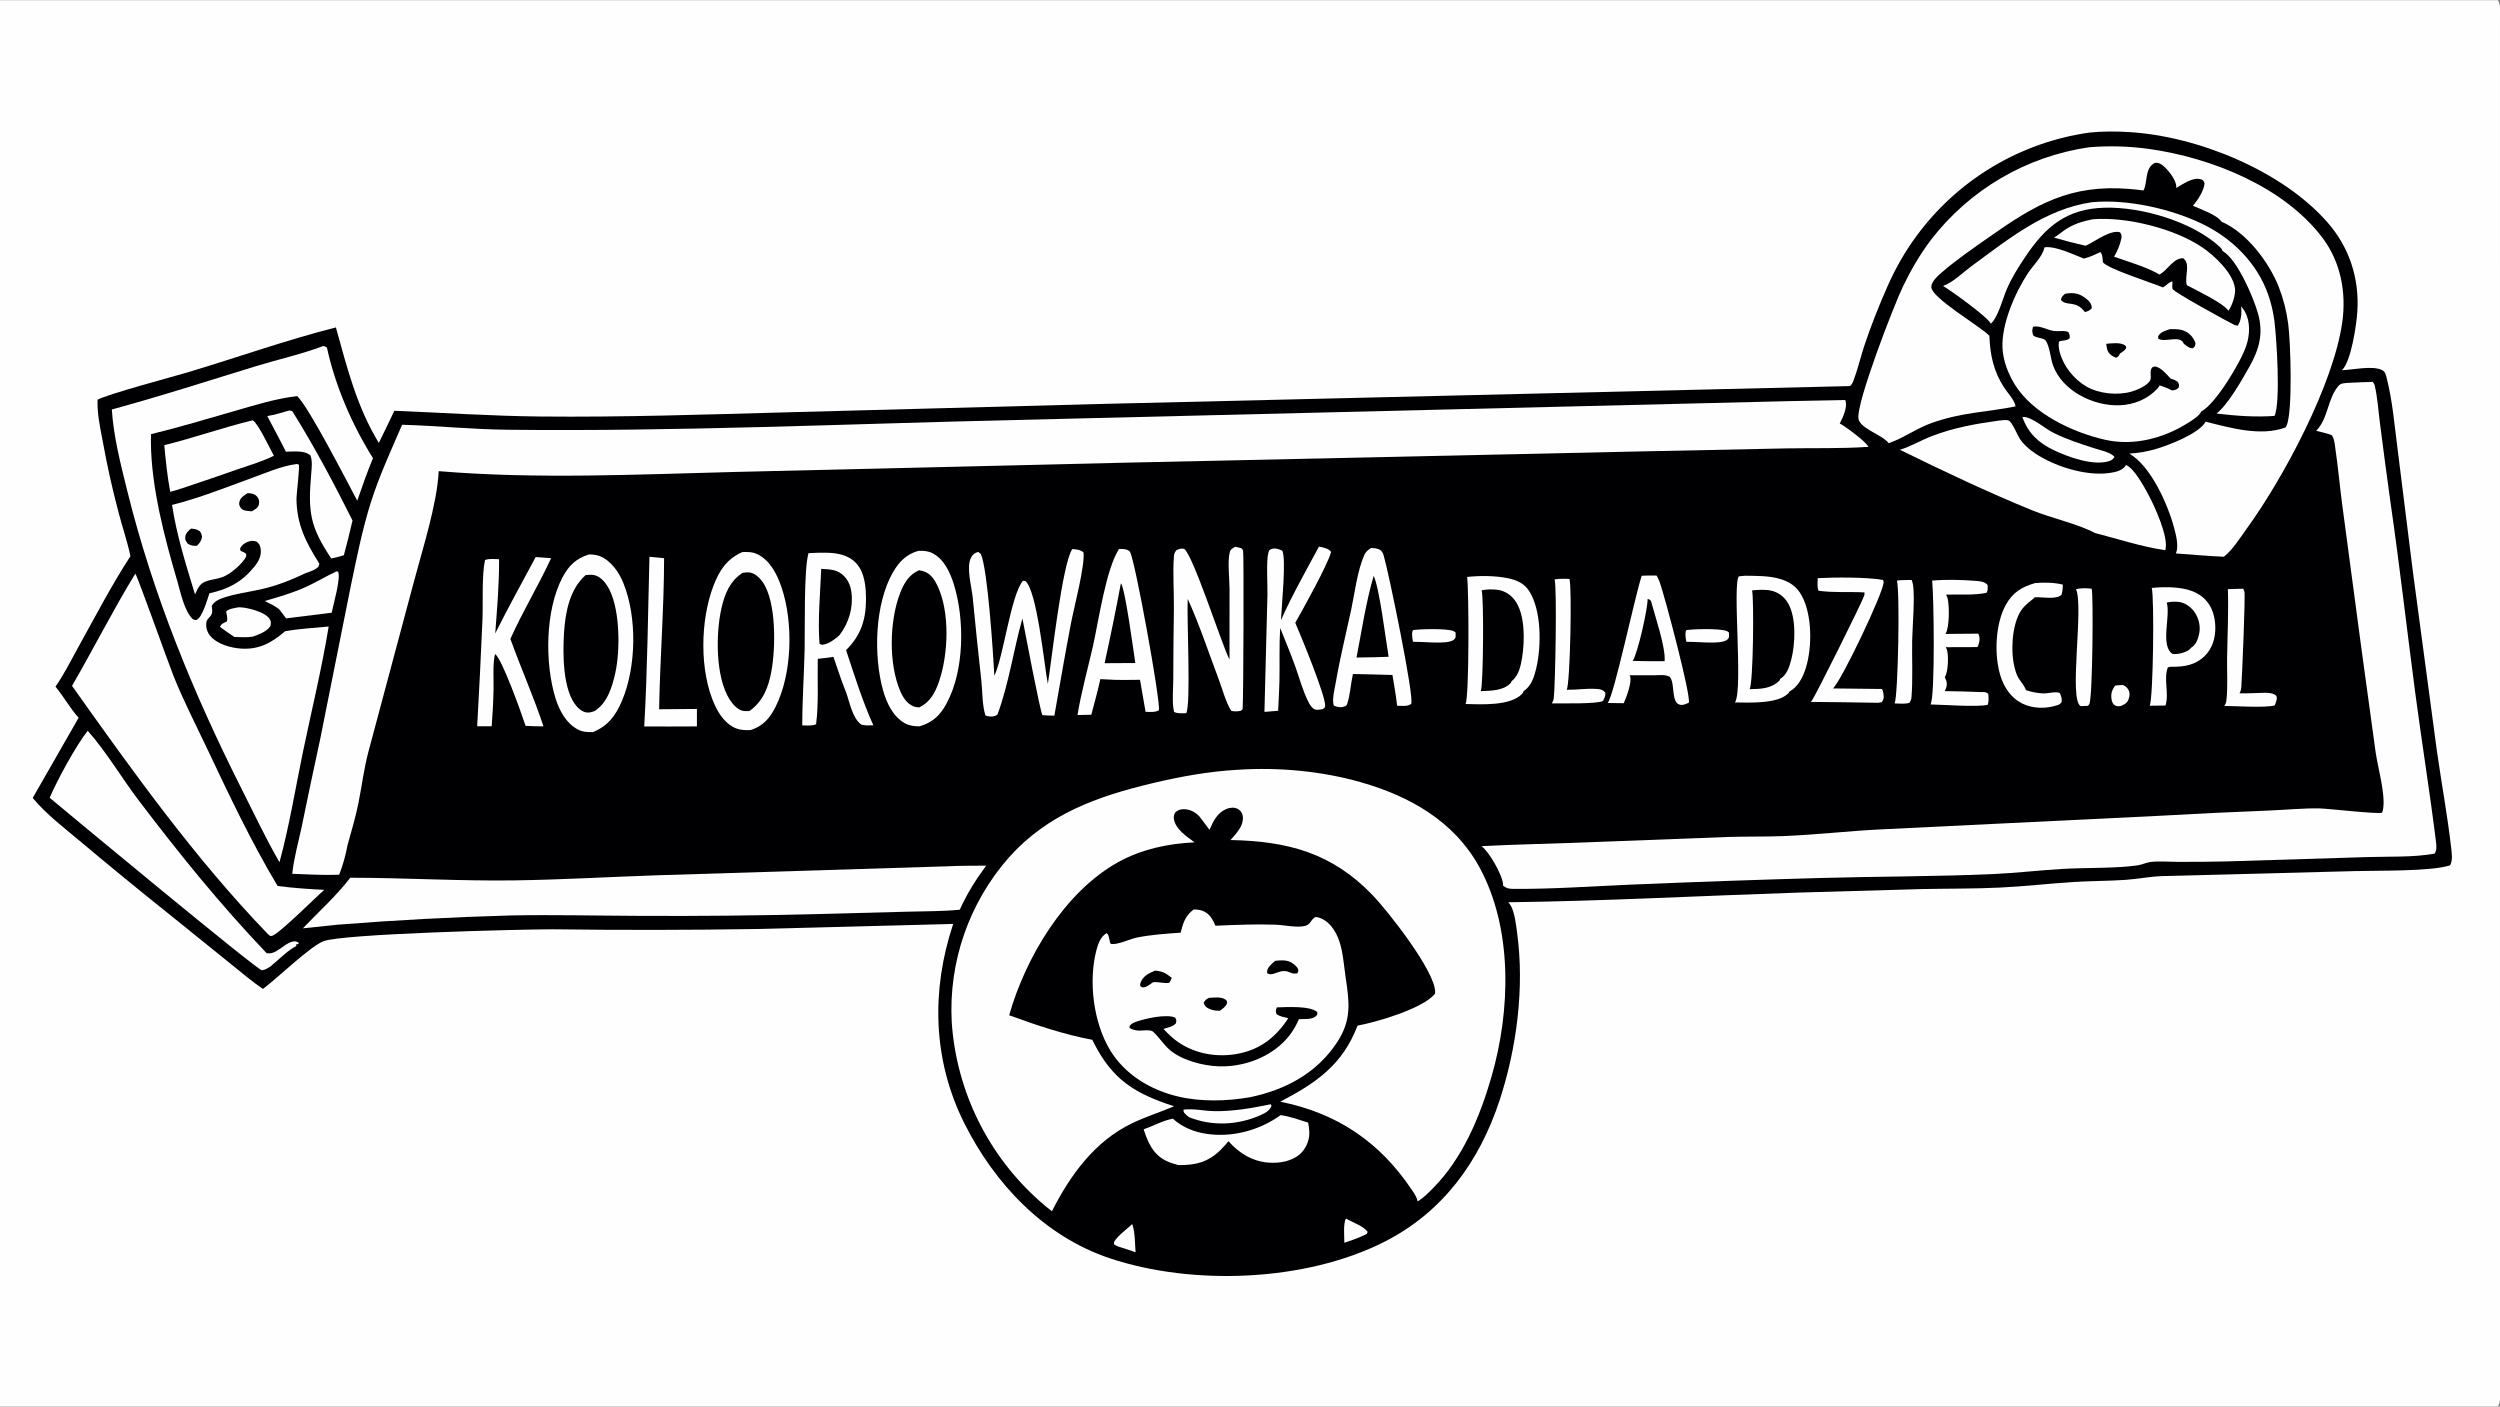
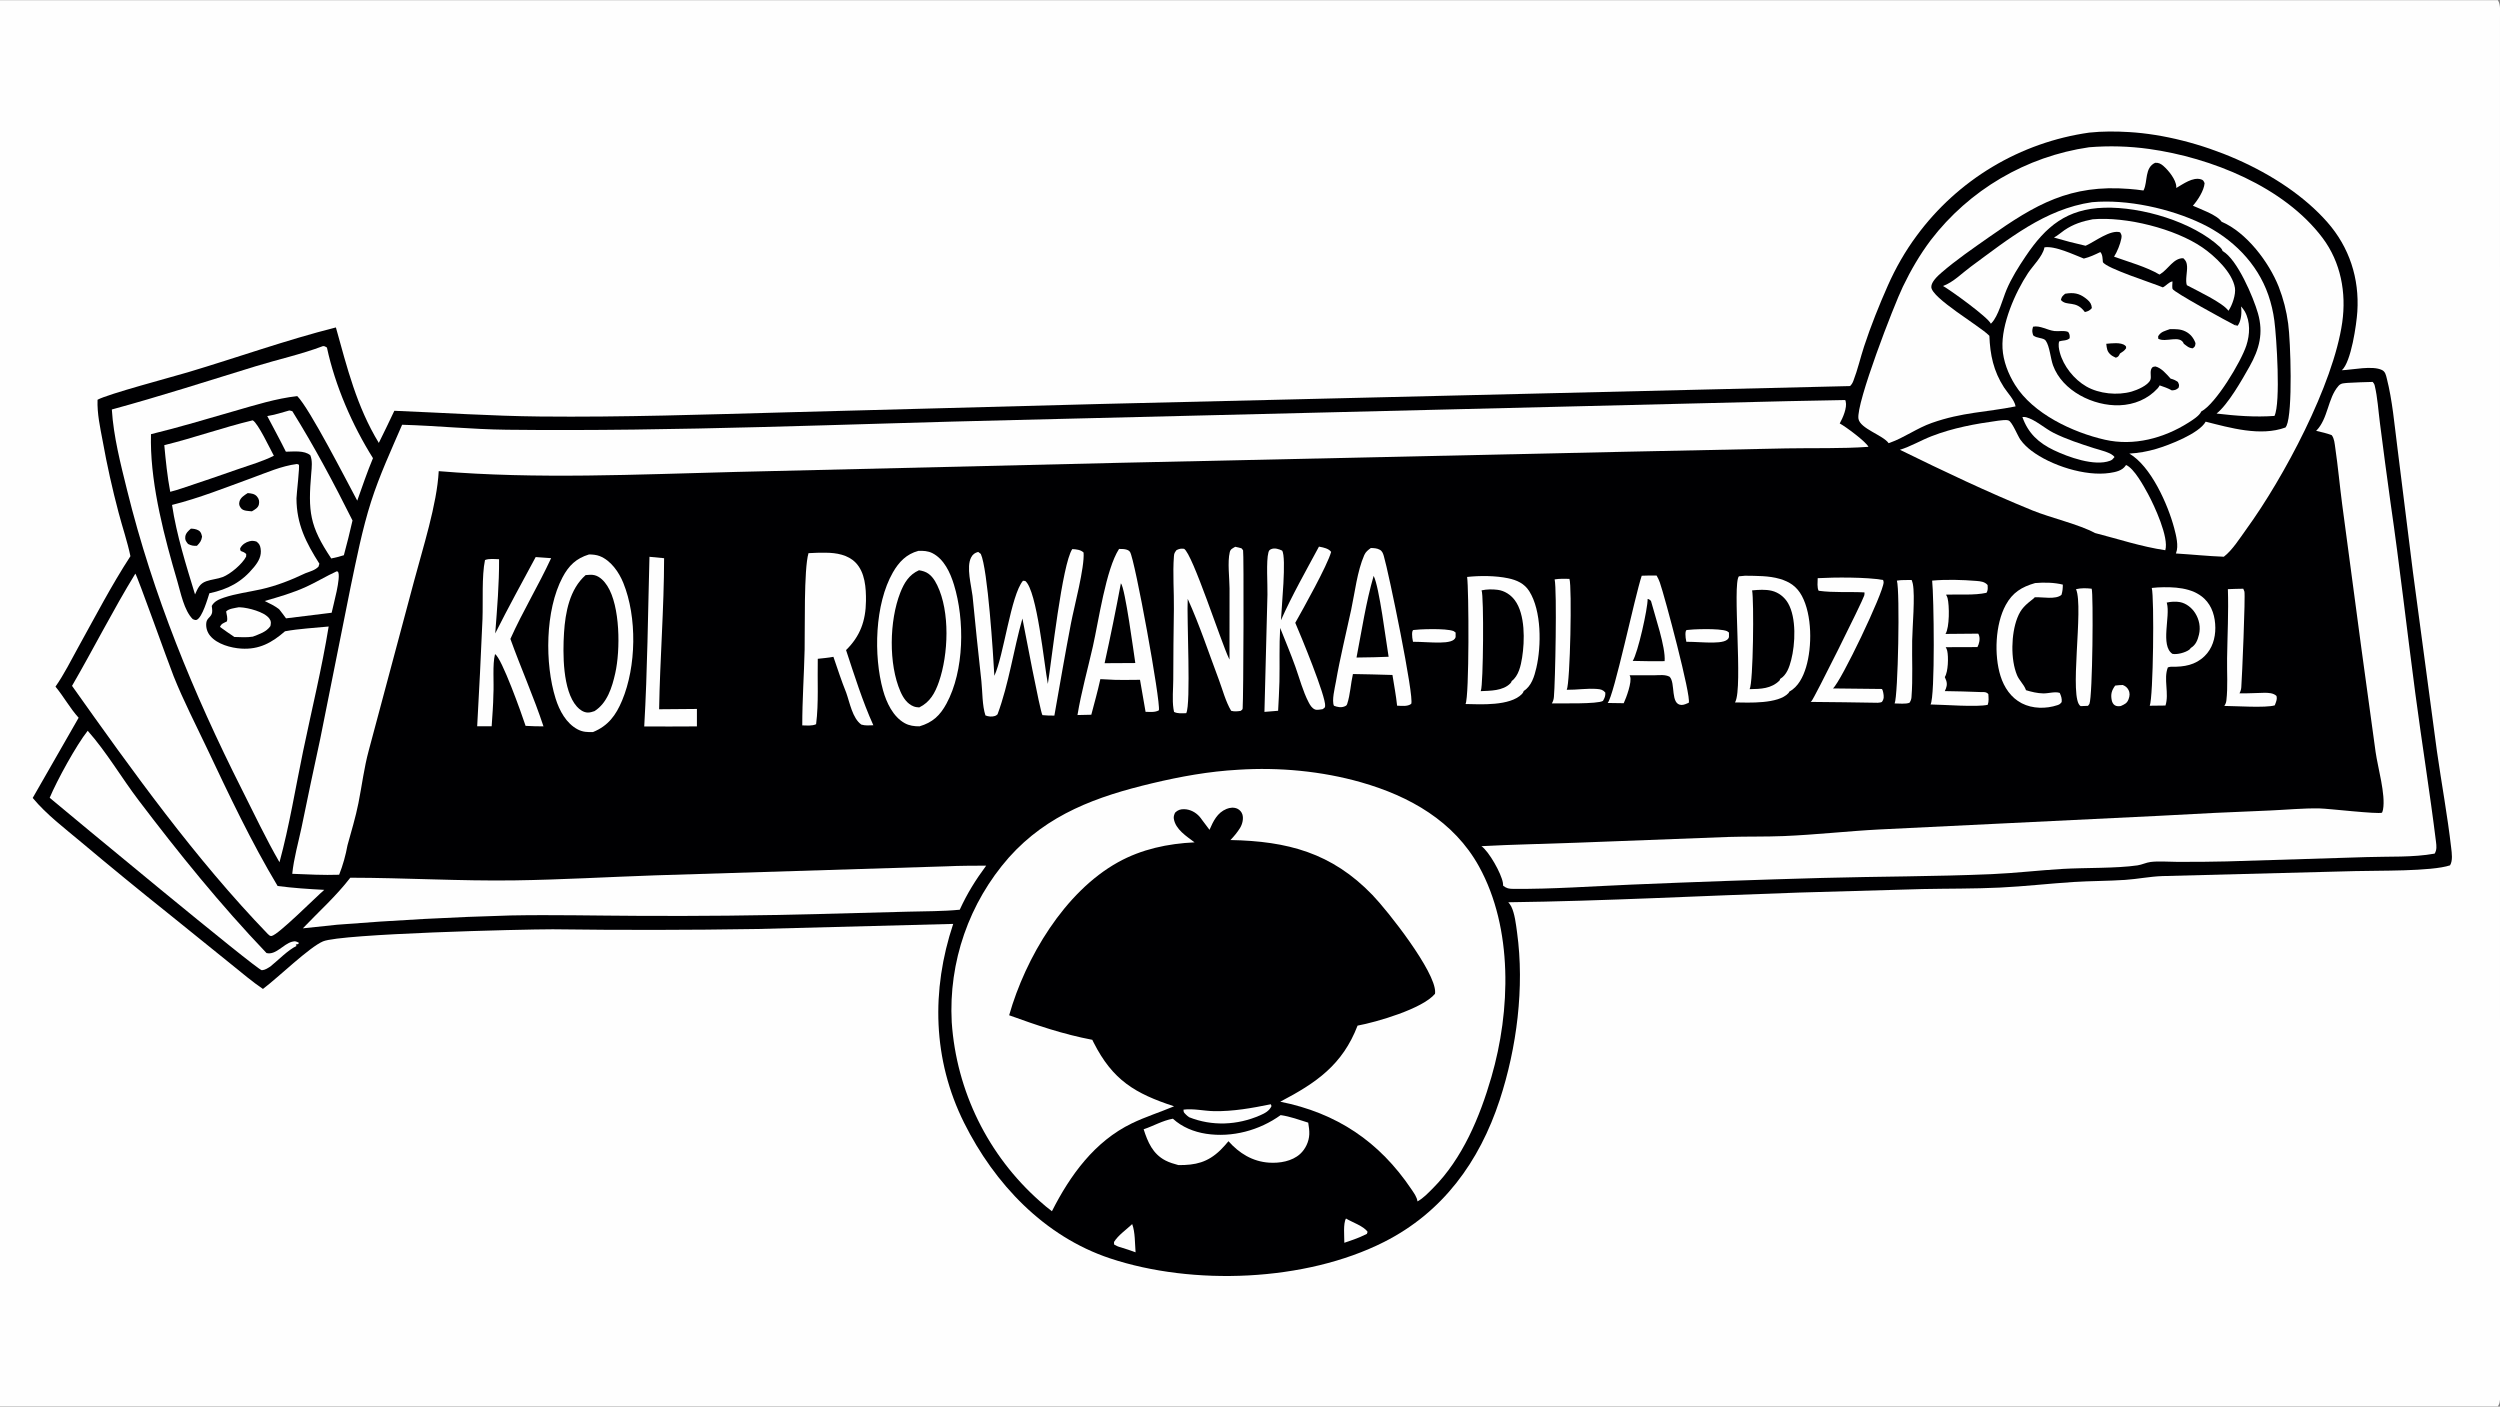
<svg xmlns="http://www.w3.org/2000/svg" width="1820" height="1024" viewBox="0 0 1820 1024" fill="none">
  <rect x="0" y="0" width="1820" height="1024" fill="#808080" stroke="none" />
  <g clip-path="url(#clip0_1413_451)">
    <path d="M0 0.125H1818.44C1820.58 3.482 1819.99 8.346 1819.99 12.205L1820 742.28L1820.01 943.841L1820 997.295C1819.99 1004.64 1820.99 1013.64 1819.75 1020.77C1819.56 1021.89 1819.05 1022.92 1818.44 1023.88H0V0.125Z" fill="#FEFEFE" />
    <path d="M1520.9 96.544C1530.44 95.508 1540.51 95.578 1550.08 96.153C1599.54 99.124 1661.07 124.025 1694.24 161.699C1710.33 179.968 1717.7 202.642 1716.14 226.868C1715.55 236.078 1711.65 263.552 1704.85 269.538C1712.73 269.229 1727.08 265.976 1734.07 269.367C1736.5 270.55 1736.97 273.055 1737.58 275.479C1741.68 291.549 1743.13 309.008 1745.26 325.461L1756.59 416.258L1774.08 546.847C1777.43 570.296 1781.78 593.792 1784.47 617.304C1784.92 621.15 1785.72 626.492 1783.63 629.963C1770.11 634.484 1730.81 633.69 1714.58 634.159L1574.18 637.791C1565.11 638.107 1556.17 639.946 1547.12 640.561C1534.64 641.41 1522.06 641.287 1509.55 642.09C1491.62 643.24 1473.74 645.306 1455.79 646.164C1437.07 647.06 1418.28 646.852 1399.55 647.229L1309.67 649.788C1239.19 652.098 1168.51 655.968 1098.03 656.852C1098.85 657.798 1099.6 658.751 1100.17 659.886C1102.77 665.084 1103.63 673.025 1104.42 678.793C1109.92 718.691 1104.25 762.797 1091.74 800.913C1076.99 845.825 1050.26 882.609 1007.53 904.18C950.221 933.106 868.391 936.145 808.107 916.088C760.273 900.181 724.021 861.841 701.893 817.462C678.932 771.412 677.858 720.852 693.931 672.602L551.42 676.31C501.753 677.104 452.077 677.173 402.407 676.519C379.878 676.522 248.33 679.739 235.155 685.318C225.184 689.541 202.47 711.653 191.427 719.951C183.401 714.563 176.091 708.186 168.536 702.167L122.794 665.245C101.322 648.099 80.064 630.686 59.025 613.01C46.996 602.887 33.858 593.03 23.812 580.895L57.244 522.519C50.919 515.577 46.418 507.128 40.387 499.878C46.8 490.731 51.866 480.376 57.285 470.611C69.464 448.664 81.245 425.944 94.954 404.904C92.751 394.327 89.094 383.712 86.344 373.218C81.771 355.993 77.905 338.588 74.755 321.047C72.89 311.184 70.646 301.092 71.018 291.012C78.401 286.882 125.273 274.453 136.889 270.984C172.734 260.283 208.273 247.535 244.53 238.371C252.773 267.906 259.621 295.821 275.776 322.448C279.621 314.687 283.388 306.888 287.078 299.052C322.407 300.451 357.546 302.853 392.926 303.214C453.327 303.829 513.876 301.766 574.257 300.126L801.778 294.079L1346.84 281.058C1348.02 279.895 1348.65 278.842 1349.24 277.303C1352.41 269.114 1354.32 260.55 1357.05 252.229C1361.88 237.502 1368.07 222.033 1374.37 207.842C1379.97 195.204 1387.07 182.729 1395.33 171.632C1410.21 151.392 1428.99 134.326 1450.55 121.432C1472.11 108.539 1496.03 100.078 1520.9 96.544Z" fill="#000002" />
    <path d="M1539.84 499.113C1541.68 498.799 1543.52 498.756 1545.37 498.676C1547.28 499.479 1548.47 500.312 1549.48 502.176C1550.69 504.406 1550.49 506.616 1549.63 508.94C1548.49 512.003 1546.87 512.616 1544.12 513.903C1544.01 513.936 1543.9 513.985 1543.8 514.001C1542.43 514.217 1540.84 514.218 1539.63 513.477C1538.36 512.695 1537.63 511.225 1537.34 509.77C1536.46 505.388 1537.3 502.597 1539.84 499.113Z" fill="#FEFEFE" />
    <path d="M979.876 887.085C984.248 889.757 992.895 892.618 995.606 896.795L995.09 898.261L990.291 900.501C986.532 902.127 982.542 903.371 978.677 904.749C978.703 900.376 977.735 890.628 979.876 887.085Z" fill="#FEFEFE" />
    <path d="M824.235 891.134C826.435 896.982 826.181 905.406 826.695 911.68C823.159 910.312 819.507 909.219 815.899 908.055C814.053 907.601 812.674 906.97 811.054 905.984L811 904.162C814.005 899.221 819.983 895.178 824.235 891.134Z" fill="#FEFEFE" />
    <path d="M925.143 803.897L925.667 805.215C924.068 808.782 920.815 810.454 917.296 811.99C900.784 819.204 882.367 819.986 865.687 813.34C864.816 812.747 864.117 812.198 863.383 811.432C861.958 809.946 861.575 809.88 861.594 807.815C868.626 806.877 876.546 808.78 883.726 808.914C897.736 809.177 911.475 806.68 925.143 803.897Z" fill="#FEFEFE" />
    <path d="M173.725 442.102C174.139 442.1 174.553 442.102 174.966 442.124C180.69 442.41 192.454 445.411 196.032 450.243C197.566 452.314 197.274 453.441 196.877 455.777C193.817 460.148 188.834 461.606 184.047 463.477C179.625 464.179 175.083 463.844 170.622 463.716C167.041 461.417 163.606 458.856 160.137 456.389C161.265 453.848 162.733 453.655 165.126 452.439C165.953 450.235 165.004 447.501 164.623 445.178C166.485 443.068 170.974 442.686 173.725 442.102Z" fill="#FEFEFE" />
    <path d="M1472.3 303.601C1473.22 303.513 1474.15 303.518 1475.05 303.757C1481.76 305.535 1488.68 311.965 1495.05 315.148C1504.49 319.868 1514.43 323.046 1524.45 326.282C1528.3 327.525 1537.27 329.423 1539.36 332.747L1537.73 334.568C1537.24 334.889 1536.7 335.221 1536.14 335.429C1524.77 339.706 1505.6 332.724 1495.07 327.68C1483.97 322.362 1476.44 315.3 1472.3 303.601Z" fill="#FEFEFE" />
    <path d="M1511.36 428.908C1515.23 428.023 1518.83 428.136 1522.74 428.581C1524.05 432.151 1523.43 506.838 1521.1 512.447L1520.07 513.839L1514.74 514.066C1505.84 509.264 1517.13 442.23 1511.36 428.908Z" fill="#FEFEFE" />
    <path d="M1227.66 467.215C1226.77 463.34 1226.72 459.154 1227.88 458.654C1230.72 458.154 1251.69 457.139 1257.3 459.477L1258.69 460.499L1258.69 463.829C1257.07 469.863 1240.16 467.215 1227.66 467.215Z" fill="#FEFEFE" />
    <path d="M1028.66 467.215C1027.77 463.34 1027.72 459.154 1028.88 458.654C1031.72 458.154 1052.69 457.139 1058.3 459.477L1059.69 460.499L1059.69 463.829C1058.07 469.863 1041.16 467.215 1028.66 467.215Z" fill="#FEFEFE" />
    <path d="M245.096 415.929L246.044 416.176C248.498 419.915 242.527 440.744 241.443 446.075L208.231 450.156C206.651 447.88 204.88 445.71 203.19 443.513C199.919 440.975 196.348 439.304 192.636 437.532C202.964 434.58 213.247 431.625 223.036 427.133C230.545 423.687 237.562 419.35 245.096 415.929Z" fill="#FEFEFE" />
    <path d="M1380.94 422.687C1384.41 422.114 1388.15 422.303 1391.68 422.249C1392.03 423.177 1392.36 424.125 1392.55 425.106C1394.26 434.088 1392.24 456.078 1392.06 466.341C1391.83 479.978 1392.63 494.03 1391.56 507.587C1391.45 509.111 1390.97 510.27 1390.15 511.557C1387.69 512.739 1382.16 512.099 1379.29 512.113C1381.8 506.775 1383.26 430.457 1380.94 422.687Z" fill="#FEFEFE" />
    <path d="M1621.9 428.909C1625.62 428.671 1629.38 428.692 1633.1 428.596C1633.41 429.269 1633.7 429.896 1633.92 430.605C1634.74 433.293 1632.2 493.675 1631.66 500.361C1631.53 502.001 1631.13 503.26 1630.36 504.722C1636.37 504.921 1642.34 504.419 1648.34 504.36C1651.38 504.331 1655.03 504.455 1657.31 506.671C1657.87 508.864 1657.16 510.416 1656.43 512.447L1656.01 513.502C1649.41 515.479 1627.44 513.96 1619.29 513.918C1620.13 512.691 1620.63 511.467 1620.8 509.989C1621.95 500.041 1621.17 489.299 1621.32 479.263C1621.56 462.511 1622.46 445.653 1621.9 428.909Z" fill="#FEFEFE" />
    <path d="M1131.78 421.795C1135.39 421.222 1138.92 421.332 1142.56 421.408C1144.48 427.29 1143.11 496.959 1140.59 502.167C1147.96 502.282 1155.46 500.961 1162.78 501.577C1165.4 501.797 1167 502.186 1168.68 504.205C1168.81 506.732 1168.21 508.071 1166.96 510.238C1163.17 512.7 1136.08 511.93 1129.74 512.077C1130.66 510.595 1131.08 509.143 1131.24 507.4C1132.22 496.74 1133.56 430.224 1131.78 421.795Z" fill="#FEFEFE" />
    <path d="M1481.58 424.465C1487.97 423.921 1495.48 424.013 1501.74 425.607C1501.72 428.298 1501.55 430.44 1500.76 433.043C1496.63 436.676 1486.93 434.543 1481.25 434.786C1480.81 435.454 1481.03 435.229 1480.39 435.738C1474.65 440.317 1471.3 442.865 1468.57 449.959C1464.13 461.434 1463.59 480.015 1468.4 491.532C1469.94 495.241 1473.13 498.043 1474.6 501.627C1474.71 501.905 1474.81 502.185 1474.92 502.464C1479.16 503.726 1483.06 504.698 1487.52 504.799C1491.19 504.882 1496.13 503.261 1499.49 504.443C1500.53 506.712 1501.18 508.616 1500.9 511.121C1499.8 512.431 1499.49 512.793 1497.84 513.344C1489.57 516.108 1479.7 516.04 1471.85 511.996C1463.97 507.935 1458.95 500.395 1456.36 492.098C1451.63 477.012 1452.54 454.458 1460.14 440.505C1465.14 431.324 1471.78 427.291 1481.58 424.465Z" fill="#FEFEFE" />
    <path d="M472.813 405.348L483.463 406.369C483.418 443.011 480.463 479.695 479.838 516.343L507.355 516.113L507.353 528.822C494.575 528.978 481.782 528.859 469.004 528.87C471.365 487.823 471.691 446.458 472.813 405.348Z" fill="#FEFEFE" />
    <path d="M1406.6 422.688C1416.76 421.744 1428.59 422.082 1438.79 422.918C1441.84 423.168 1444.88 423.437 1446.97 425.912C1447.08 428 1447.35 429.719 1446.15 431.562C1437.13 433.553 1425.95 432.524 1416.67 432.903C1417.13 433.657 1417.59 434.495 1417.81 435.354C1419.21 440.759 1419.32 456.834 1416.31 461.505L1440.15 461.294C1440.44 461.874 1440.63 462.192 1440.8 462.786C1441.59 465.51 1440.83 468.644 1439.58 471.076L1416.46 471.152C1417 472.006 1417.37 472.832 1417.59 473.826C1418.56 478.23 1418.32 489.033 1415.81 492.895C1416.18 493.737 1416.55 494.582 1416.85 495.457C1417.79 498.256 1417.08 500.573 1415.82 503.125C1424.33 503.233 1432.84 503.46 1441.35 503.805C1443.8 503.891 1445.76 503.384 1447.5 505.258C1447.68 507.981 1447.99 510.47 1447.07 513.094C1439.36 514.933 1414.7 512.95 1405.43 512.856C1408.88 506.989 1407.84 433.478 1406.6 422.688Z" fill="#FEFEFE" />
    <path d="M1323.28 420.911C1335.26 420.217 1359.46 420.089 1370.86 422.229C1371.11 422.852 1371.28 423.259 1371.27 423.942C1371.14 431.542 1340.27 496.189 1334.39 501.176L1370.04 501.576C1370.63 502.477 1370.82 503.307 1371.02 504.358C1371.48 506.825 1371.66 508.688 1370.16 510.813C1369.69 511.496 1367.81 511.49 1366.96 511.621C1350.7 511.33 1334.44 511.12 1318.18 510.992C1318.4 510.769 1318.63 510.555 1318.84 510.326C1320.86 508.169 1355.57 438.537 1357.16 433.558C1357.43 432.731 1357.38 432.117 1357.33 431.263C1346.28 430.673 1334.95 431.596 1323.99 430.079C1322.72 428 1323.26 423.423 1323.28 420.911Z" fill="#FEFEFE" />
    <path d="M210.598 298.828C211.39 298.895 212.068 299.142 212.825 299.376C228.719 324.848 243.222 352.06 256.628 378.921C254.708 387.393 252.61 395.825 250.336 404.21C247.305 405.191 244.263 405.893 241.152 406.567C225.287 382.811 224.229 372.431 226.604 344.393C226.958 340.208 227.551 335.433 225.923 331.454C221.626 327.687 213.483 328.797 208.115 328.838C203.811 320.103 199.062 311.531 194.561 302.892C200.005 302.026 205.303 300.336 210.598 298.828Z" fill="#FEFEFE" />
    <path d="M183.875 306.012C183.938 306.027 184.008 306.025 184.066 306.056C187.812 308.072 196.597 326.67 199.373 331.796C191.235 335.861 182.062 338.513 173.472 341.494C159.829 346.29 146.142 350.962 132.413 355.509C129.652 356.522 126.756 357.233 123.927 358.037C121.808 346.896 120.652 335.358 119.606 324.075C141.218 318.78 162.234 311.205 183.875 306.012Z" fill="#FEFEFE" />
    <path d="M1566.49 428.019C1567.95 427.837 1569.42 427.712 1570.88 427.644C1582.2 427.12 1596.01 427.54 1604.71 435.785C1610.54 441.312 1612.71 449.239 1612.76 457.075C1612.8 464.642 1610.5 472.258 1604.96 477.63C1598.14 484.253 1590.09 485.503 1581 485.405C1579.99 485.328 1579.17 485.61 1578.21 485.856C1574.88 494.177 1579.27 504.925 1576.47 513.632L1565 513.768C1567.59 507.813 1568.39 435.363 1566.49 428.019Z" fill="#FEFEFE" />
    <path d="M1577.36 438.684C1580.29 437.99 1584.06 437.772 1587.02 438.335C1591.54 439.195 1595.64 442.458 1598.06 446.292C1601.04 451.008 1602.16 456.576 1600.85 462.017C1599.88 466.018 1598.51 469.573 1594.85 471.746C1594.52 472.307 1594.16 472.722 1593.62 473.102C1590.76 475.116 1584.95 476.7 1581.51 476.002C1572.58 469.955 1580.14 448.751 1577.5 439.142C1577.46 438.988 1577.41 438.836 1577.36 438.684Z" fill="#000002" />
    <path d="M960.192 397.955C960.397 397.991 960.601 398.023 960.805 398.061C963.569 398.566 967.381 399.389 969.061 401.791C966.377 411.61 948.79 443.045 942.952 453.406C946.578 461.679 965.533 507.529 964.698 514.097C964.52 515.446 963.889 515.53 962.858 516.284C961.205 516.471 958.788 517.113 957.26 516.468C955.047 515.532 953.732 513.296 952.665 511.244C948.533 503.328 946.053 493.83 943.041 485.406C939.655 475.936 935.683 466.49 931.959 457.132C931.177 470.073 931.71 483.245 931.426 496.226C931.284 503.294 930.804 510.383 930.466 517.446L920.513 518.255L922.699 432.911C922.868 425.27 921.695 408.448 923.41 402.155C923.792 400.757 924.254 400.221 925.605 399.694C928.085 398.728 931.106 399.753 933.381 400.829C936.669 405.644 932.883 442.895 932.537 451.52C940.606 433.369 950.79 415.476 960.192 397.955Z" fill="#FEFEFE" />
    <path d="M932.315 811.801C939.122 812.754 945.831 815.234 952.381 817.282C952.834 820.092 953.278 822.936 953.163 825.792C952.949 831.061 950.399 836.518 946.515 840.065C940.597 845.458 931.515 846.938 923.783 846.404C911.813 845.58 902.126 839.588 894.333 830.808C892.449 833.009 890.538 835.254 888.459 837.272C879.204 846.229 870.303 848.306 857.882 848.184C854.622 847.294 851.397 846.377 848.389 844.806C839.174 839.993 835.583 831.471 832.572 822.113C839.767 819.709 846.324 815.766 853.871 814.419C860.505 820.526 869.182 824.037 878.04 825.394C896.999 828.301 916.932 822.899 932.315 811.801Z" fill="#FEFEFE" />
    <path d="M1195.17 419.133C1198.75 418.887 1202.41 419.015 1206 419.002C1206.95 420.604 1207.74 422.297 1208.36 424.054C1211.91 434.115 1231.44 507.368 1229.4 511.624C1227.82 512.274 1225.97 513.215 1224.24 513.199C1215.79 513.121 1219.96 497.136 1215.47 492.674C1212.39 490.979 1208.24 491.516 1204.82 491.581L1186.35 491.593C1186.47 491.872 1186.62 492.146 1186.72 492.432C1188.21 496.413 1183.89 508.099 1182.07 511.936L1170.39 511.765C1174.96 506.707 1190.19 434.039 1195.17 419.133Z" fill="#FEFEFE" />
    <path d="M1199.48 436.006C1200.6 436.208 1201.08 436.695 1201.9 437.438C1204.75 448.259 1212.72 471.282 1211.84 481.324L1201.26 481.365L1188.63 481.136C1192.39 475.247 1199.57 443.084 1199.48 436.006Z" fill="#000002" />
    <path d="M389.972 405.543L401.217 406.338C392.022 426.282 380.578 444.968 371.566 465.13C379.231 486.437 388.559 507.32 395.654 528.797C391.304 528.856 386.957 528.614 382.613 528.425L382.425 527.834C379.888 520.042 365.158 478.644 360.372 476.211C358.407 483.697 359.718 497.336 359.183 505.558C359.095 513.272 358.41 521.025 357.931 528.727L347.39 528.721C348.862 502.664 350.151 476.596 351.258 450.521C351.713 438.207 350.645 419.287 353.084 407.696C356.158 406.509 360.051 407.027 363.326 407.126C363.438 425.116 361.884 443.215 360.527 461.141C369.905 442.428 380.055 423.981 389.972 405.543Z" fill="#FEFEFE" />
    <path d="M1523.5 159.641C1547.73 157.568 1583.34 166.428 1603.32 180.135C1612.4 186.353 1625.17 198.366 1627.02 209.49C1627.82 214.276 1625.06 222.317 1622.32 226.242C1618.1 220.271 1599.23 211.528 1592.04 207.629C1590.77 204.313 1592.41 197.884 1592.18 193.998C1592.02 191.278 1591.45 189.776 1589.45 187.988C1582.36 187.77 1578.47 196.02 1572.71 199.517C1572.5 199.64 1572.3 199.756 1572.11 199.876C1562.52 194.22 1549.58 190.675 1539.04 186.871C1541.27 183.363 1543.56 177.751 1544.33 173.67C1544.73 171.562 1544.53 170.851 1543.41 169.108C1536.44 167.004 1525.09 175.866 1518.91 178.627L1518.28 178.908C1510.49 177.157 1502.93 175.186 1495.28 172.93C1497.98 171.522 1500.34 169.313 1502.87 167.588C1509.36 163.171 1515.92 161.061 1523.5 159.641Z" fill="#FEFEFE" />
    <path d="M899.256 398.054C900.776 398.32 902.286 398.766 903.788 399.157C904.179 399.659 904.686 400.091 904.97 400.661C905.557 401.808 905.281 507.39 904.65 515.75C904.57 516.724 903.886 516.932 903.166 517.54C900.713 517.864 898.723 518.13 896.27 517.467C892.218 510.673 890.005 501.924 887.206 494.496C879.914 475.133 873.219 454.788 864.662 435.986C863.878 449.114 867.131 512.997 863.567 519.183C860.556 519.276 857.504 519.649 854.719 518.297C854.539 517.53 854.391 516.756 854.277 515.976C853.3 509.331 854.113 501.462 854.135 494.709C854.176 477.565 854.328 460.421 854.591 443.279C854.757 430.704 853.658 417.407 854.617 404.964C854.794 402.661 855.165 402.294 856.525 400.459C858.86 399.422 859.439 399.309 861.982 399.521C868.139 402.909 889.196 468.261 894.644 479.265L895.07 480.129L895.106 428.434C895.061 420.676 893.533 409.223 895.275 401.956C895.826 399.637 897.345 399.252 899.256 398.054Z" fill="#FEFEFE" />
    <path d="M997.987 398.951C1000.28 399.012 1002.5 399.094 1004.55 400.252C1006.3 401.246 1006.87 402.975 1007.42 404.791C1010.83 416.111 1029.8 507.873 1027.36 512.419C1024.61 514.511 1020.39 513.838 1017.09 513.744C1016.32 506.282 1014.87 498.796 1013.71 491.381L998.645 490.963L984.933 490.695C983.342 497.591 982.96 505.843 980.774 512.387C980.365 513.589 979.983 513.789 978.774 514.288C976.304 515.31 973.487 514.733 971.114 513.779C969.372 510.09 971.816 500.533 972.518 496.471C975.548 478.87 979.903 461.421 983.644 443.954C986.346 431.321 988.052 415.846 993.189 404.091C994.211 401.75 995.961 400.385 997.987 398.951Z" fill="#FEFEFE" />
    <path d="M1000.02 419.235C1004.16 427.417 1008.98 466.648 1010.91 478.123L1000.22 478.476L987.546 478.686C991.367 458.984 994.397 438.5 1000.02 419.235Z" fill="#000002" />
    <path d="M814.668 399.63C816.152 399.677 817.916 399.609 819.36 399.944C820.707 400.256 821.884 400.674 822.658 401.835C826.167 407.101 845.105 511.1 843.663 517.094C840.911 518.743 837.084 518.234 833.972 518.21C832.671 510.431 831.323 502.66 829.926 494.898C824.078 495.033 818.207 494.95 812.356 494.964L801.059 494.404C799.169 503.104 796.726 511.713 794.469 520.324L784.403 520.551C787.201 503.682 791.816 487.338 795.594 470.689C799.774 452.271 805.098 414.306 814.668 399.63Z" fill="#FEFEFE" />
    <path d="M816.007 424.621C819.08 427.826 825.473 476.074 826.5 482.685L815.42 482.747L804.149 482.81C808.409 463.478 812.362 444.079 816.007 424.621Z" fill="#000002" />
    <path d="M780.608 399.746C783.423 399.868 786.802 400.193 788.849 402.253C789.692 413.037 782.014 441.528 779.662 453.805C775.385 476.133 771.533 498.563 767.589 520.952C764.655 520.983 761.821 520.907 758.899 520.621C757.238 518.245 745.801 457.768 744.32 450.284C737.818 473.213 734.504 497.614 726.22 519.993C725.648 520.51 725.161 520.979 724.404 521.216C722.089 521.944 719.628 521.716 717.409 520.843C715.015 513.669 715.257 503.49 714.45 495.874C712.166 475.207 710.021 454.524 708.016 433.828C707.074 426.112 703.398 412.819 706.928 405.913C708.174 403.476 709.613 402.526 712.119 401.792L714.029 403.257C719.091 414.175 723.059 476.685 723.895 492.001C730.794 477.128 735.843 433.466 744.72 422.782L746.394 422.947C754.983 429.81 760.16 484.018 762.83 497.895C765.571 481.112 773.193 410.812 780.608 399.746Z" fill="#FEFEFE" />
    <path d="M588.59 402.703C592.743 402.388 597.017 402.365 601.183 402.386C608.882 402.422 617.341 403.86 622.923 409.63C629.819 416.759 630.528 428.076 630.423 437.491C630.263 451.88 626.245 463.166 615.932 473.253C621.906 491.37 627.945 510.622 635.791 527.981C632.84 528.09 629.915 528.369 627.053 527.5C620.576 522.913 618.618 511.463 616.036 504.26C612.569 495.714 609.735 486.875 606.724 478.159C602.991 478.891 599.121 479.18 595.34 479.607C594.989 495.225 596.087 511.789 594.118 527.22C591.167 528.604 587.272 528.131 584.05 528.08C584.036 509.679 585.354 491.215 585.77 472.805C586.088 458.71 585.12 414.261 588.59 402.703Z" fill="#FEFEFE" />
-     <path d="M597.851 414.13C602.913 414.449 608.224 414.453 612.453 417.638C616.928 421.009 619.167 425.825 619.859 431.296C621.268 442.428 617.932 453.586 611.143 462.379C608.299 465.1 603.723 468.431 599.806 469.191C598.122 469.517 597.994 469.482 596.59 468.527C595.277 450.771 597.139 431.968 597.851 414.13Z" fill="#000002" />
    <path d="M1270.39 419.134C1278.72 419.272 1287.74 419.062 1295.79 421.446C1303.04 423.598 1308.14 427.086 1311.77 433.823C1319.23 447.693 1319.3 470.843 1314.79 485.796C1312.69 492.72 1309.16 499.99 1302.57 503.558C1302.38 504.031 1302.36 504.189 1301.96 504.615C1294.56 512.616 1273.04 511.512 1263.08 511.372C1263.15 511.232 1263.21 511.092 1263.29 510.954C1268.92 500.38 1261.08 425.483 1265.9 419.559L1270.39 419.134Z" fill="#FEFEFE" />
    <path d="M1275.53 429.796C1280.21 429.373 1285.22 428.99 1289.84 430.092C1294.82 431.283 1299.14 434.675 1301.69 439.083C1307.86 449.712 1307 468.846 1303.96 480.552C1302.62 485.699 1300.72 491.399 1295.93 494.253L1295.59 495.317C1289.53 501.436 1281.85 501.565 1273.72 501.712C1276.4 497.133 1276.96 436.723 1275.53 429.796Z" fill="#000002" />
    <path d="M1068.06 420.013C1077.4 419 1088.71 419.047 1097.92 420.973C1104.26 422.302 1109.75 424.773 1113.29 430.388C1122.29 444.628 1122.17 470.135 1118.47 486.156C1117.04 492.343 1114.94 499.449 1109.29 503.014C1109.01 503.961 1108.54 504.681 1107.84 505.376C1099.16 514.052 1078.15 512.772 1066.9 512.53C1069.69 507.401 1069.35 428.594 1068.06 420.013Z" fill="#FEFEFE" />
    <path d="M1078.58 429.779C1082.36 428.949 1086.53 428.899 1090.36 429.4C1095.36 430.057 1099.84 433.001 1102.82 437.019C1110.4 447.243 1110.05 466.551 1108.09 478.76C1107.17 484.574 1105.55 492.095 1100.53 495.769C1100.32 496.541 1100.05 496.959 1099.49 497.534C1094.12 502.967 1085.02 502.854 1077.89 503.16C1077.95 503.008 1078.03 502.861 1078.09 502.708C1079.84 498.451 1080.38 433.84 1078.58 429.779Z" fill="#000002" />
    <path d="M1522.98 147.199C1548.48 144.856 1579.93 151.805 1602.94 162.847C1624.98 173.423 1643.26 191.45 1651.34 214.755C1653.44 220.838 1654.92 227.122 1655.74 233.507C1657.31 245.332 1660.45 293.208 1655.82 302.797C1641.53 303.791 1627.82 302.731 1613.66 301.07C1622.15 294.311 1632.23 276.475 1637.67 266.801C1644.82 254.089 1647.91 242.494 1643.79 228.094C1640.53 216.644 1628.73 188.671 1618.03 182.747C1617.69 181.606 1617.05 180.698 1616.19 179.898C1596.15 161.333 1558.92 150.424 1532 151.212C1504.65 152.012 1489.41 164.671 1474.69 186.566C1469.5 194.286 1464.34 202.419 1460.73 211.019C1457.9 217.745 1454.79 230.169 1449.8 235.22C1449.65 235.37 1449.49 235.509 1449.33 235.653C1447.29 230.956 1420.12 211.353 1414.52 208.208C1422.06 205.445 1428.36 198.829 1434.8 194.108C1462.05 174.121 1488.67 152.197 1522.98 147.199Z" fill="#FEFEFE" />
    <path d="M668.551 401.039C672.072 400.901 675.598 401.069 678.798 402.702C687.319 407.049 691.8 416.935 694.47 425.62C702.376 451.344 702.092 488.223 689.018 512.275C684.291 520.975 678.898 525.975 669.414 528.761C665.672 528.816 661.924 528.303 658.608 526.455C650.106 521.714 645.338 511.48 642.842 502.505C635.845 477.354 636.817 439.745 650.035 416.7C654.412 409.069 659.937 403.355 668.551 401.039Z" fill="#FEFEFE" />
    <path d="M669.021 415.143C670.258 415.35 671.487 415.607 672.677 416.011C677.442 417.628 680.209 421.732 682.316 426.075C691.7 445.413 690.452 476.445 683.532 496.372C680.726 504.449 677.083 511.161 669.219 515.003C667.837 514.917 666.475 514.78 665.174 514.276C660.44 512.439 657.529 508.017 655.565 503.549C646.752 483.508 647.463 451.809 655.363 431.581C658.182 424.361 661.774 418.382 669.021 415.143Z" fill="#000002" />
    <path d="M428.806 403.635C431.272 403.632 434.252 403.921 436.557 404.82C444.722 408.006 450.59 416.529 453.759 424.329C463.888 449.264 463.266 485.166 452.907 509.936C448.376 520.772 442.725 528.436 431.72 532.932C427.673 533.057 424.283 532.95 420.628 531.042C412.171 526.627 407.242 517.32 404.492 508.57C396.51 483.162 396.863 444.216 409.511 420.311C414.072 411.688 419.458 406.5 428.806 403.635Z" fill="#FEFEFE" />
    <path d="M426.353 418.664C428.462 418.49 430.791 418.216 432.861 418.742C436.86 419.759 440 423.208 442.137 426.561C451.577 441.372 451.674 473.269 447.908 490.078C445.608 500.349 442.083 511.83 432.779 517.706C431.199 518.235 429.575 518.772 427.888 518.734C424.773 518.665 421.959 516.623 419.952 514.371C409.483 502.628 409.685 475.446 410.613 460.651C411.544 445.795 414.707 428.924 426.353 418.664Z" fill="#000002" />
-     <path d="M540.418 401.914C544.454 401.746 547.797 401.739 551.493 403.525C560.854 408.048 565.917 418.539 569.071 427.928C577.607 453.335 576.782 490.565 564.536 514.717C560.326 523.018 555.41 528.632 546.471 531.488C542.985 531.634 539.385 531.585 536.075 530.336C528.651 527.531 523.55 520.22 520.372 513.291C509.076 488.665 509.778 451.702 519.334 426.613C523.677 415.209 529.036 406.997 540.418 401.914Z" fill="#FEFEFE" />
    <path d="M540.682 417C542.246 416.834 544.073 416.557 545.64 416.748C549.433 417.211 552.989 420.564 555.108 423.56C565.356 438.057 564.679 471.812 561.555 488.798C559.422 500.398 555.467 510.751 545.498 517.642C543.847 517.686 541.972 517.811 540.364 517.392C536.627 516.416 533.227 512.419 531.229 509.298C520.788 492.989 521.053 461.279 525.179 442.975C527.552 432.45 531.317 422.954 540.682 417Z" fill="#000002" />
    <path d="M63.847 531.993C77.557 547.432 88.277 565.946 100.774 582.427C130.181 621.209 160.402 658.604 194.027 693.824C200.757 695.5 206.221 687.325 212.534 685.609C215.007 684.936 215.626 685.273 217.71 686.454L217.712 686.453L216.753 687.536L216.294 687.229L215.259 687.912L215.959 688.618C209.627 691.592 202.459 699.099 196.851 703.601C194.848 704.848 193.038 706.171 190.609 706.329C187.554 706.527 49.351 591.85 36.171 580.794C41.431 568.194 55.574 542.413 63.847 531.993Z" fill="#FEFEFE" />
    <path d="M1454.62 306.27C1456.63 306.049 1460.4 305.419 1462.25 306.122C1464.89 307.12 1468.88 317.383 1470.93 320.203C1473.11 323.2 1475.83 325.807 1478.77 328.05C1492.88 338.824 1518.15 346.992 1535.91 344.3C1540.09 343.665 1544.87 342.74 1547.39 339.05C1547.52 338.872 1547.62 338.685 1547.74 338.503C1553.66 340.947 1560.77 354.081 1563.85 359.774C1568.38 368.166 1579.11 391.299 1576.34 400.571C1558.72 397.95 1542.29 392.444 1525.13 388.039C1513.71 381.786 1492.76 376.951 1479.62 371.595C1446.76 358.186 1414.99 343.064 1383.14 327.441C1390.94 325.058 1398.48 320.536 1406.15 317.568C1421.89 311.467 1437.98 308.553 1454.62 306.27Z" fill="#FEFEFE" />
    <path d="M98.523 417.607C100.014 419.237 122.224 481.831 126.442 492.382C133.55 510.163 142.532 527.53 150.723 544.848C166.72 578.67 182.858 612.886 202.104 645.003C213.429 646.491 224.668 647.227 236.067 647.816C230.235 652.76 202.349 680.823 197.655 681.404C196.412 681.558 195.86 680.683 194.941 679.93C141.933 624.957 96.591 561.518 52.439 499.306C68.094 472.306 82.234 444.187 98.523 417.607Z" fill="#FEFEFE" />
    <path d="M689.187 630.682C698.76 630.215 708.353 630.248 717.935 630.188C710.214 640.652 704.096 650.435 698.696 662.276C686.356 663.486 673.698 663.356 661.298 663.694L596.039 665.4C551.998 666.555 507.942 666.999 463.887 666.73C433.236 666.613 402.501 665.859 371.86 666.443C329.641 667.605 287.459 669.86 245.356 673.208L220.471 675.827C232.267 663.461 244.501 652.601 255.019 638.98C294.895 639.026 334.699 641.487 374.618 640.918C408.641 640.433 442.766 638.43 476.786 637.259L689.187 630.682Z" fill="#FEFEFE" />
    <path d="M1488.34 180.079C1496.08 178.796 1509.7 185.422 1517.03 188.236C1521.33 187.189 1525.07 185.408 1529.03 183.493C1530.77 185.344 1530.64 188.371 1530.9 190.804C1533.32 195.376 1567.75 206.255 1574.56 209.213C1576.9 208.103 1579.1 205.121 1581.58 204.893C1581.54 206.461 1581.21 208.806 1581.58 210.292C1582.14 212.547 1622.13 234.323 1627.62 237.064L1627.44 236.193L1628.54 237.305C1629.11 236.879 1629.14 236.951 1629.48 236.427C1631.68 233.045 1632.13 226.984 1631.44 223.07C1632.45 224.179 1633.45 225.349 1634.18 226.659C1638.38 234.237 1637.95 243.552 1635.34 251.538C1631.47 263.395 1613 294.108 1602.53 299.536C1601.23 302.669 1596.01 305.895 1593.13 307.723C1575.22 319.066 1553.36 324.885 1532.43 320.134C1508.95 314.801 1479.96 301.201 1466.89 280.101C1461.98 272.171 1458.35 262.914 1457.83 253.551C1456.87 236.146 1467.02 213.007 1476.4 198.8C1479.85 193.579 1487.01 186.618 1488.27 180.484C1488.29 180.35 1488.31 180.214 1488.34 180.079Z" fill="#FEFEFE" />
    <path d="M1533.36 250.285C1536.95 249.98 1544.03 248.979 1547.05 251.526C1548.04 252.352 1547.76 252.404 1547.79 253.557C1546.55 255.355 1545.12 256.237 1543.29 257.397C1543.28 257.469 1543.27 257.546 1543.23 257.612C1542.38 259.265 1542.08 259.841 1540.32 260.405C1539.12 259.831 1537.74 259.22 1536.73 258.356C1533.86 255.912 1533.8 253.778 1533.36 250.285Z" fill="#000002" />
    <path d="M1503.41 213.85C1504.16 213.715 1504.91 213.607 1505.67 213.527C1511.36 212.935 1515.14 214.376 1519.52 218.073C1521.68 219.896 1522.65 221.532 1522.88 224.285C1521.28 226.108 1520.13 226.619 1517.79 227.182C1511.21 218.218 1504.7 223.305 1500.33 218.4C1500.9 215.861 1501.44 215.622 1503.41 213.85Z" fill="#000002" />
    <path d="M1579.65 239.621C1583.67 239.574 1587.35 239.451 1591.02 241.292C1594.63 243.098 1597 246.06 1598.32 249.825C1598.04 252.108 1598.13 252.125 1596.36 253.572C1593.34 253.35 1592.23 252.047 1589.83 250.284C1587.19 243.436 1576.53 249.692 1571.18 246.575L1571.15 244.727C1573.28 241.318 1576.02 241.013 1579.65 239.621Z" fill="#000002" />
    <path d="M1480.06 237.842C1485.02 236.736 1490.55 240.414 1495.65 241C1499.07 241.393 1502.37 240.362 1505.64 241.648C1506.78 243.361 1506.84 244.225 1506.71 246.255C1504.5 248.255 1501.84 247.576 1499.05 248.576C1498.34 251.122 1498.86 254.02 1499.53 256.541C1502.16 266.537 1509.94 276.213 1518.85 281.351C1528.17 286.725 1541.58 288.003 1551.85 285.067C1555.73 283.958 1563.68 280.644 1565.43 276.616C1566.45 274.25 1564.82 270.609 1566.44 268.032C1567.19 266.843 1567.85 267.039 1569.14 266.781C1573.57 267.873 1577.23 272.387 1580.22 275.649C1582.33 276.185 1583.77 276.81 1585.53 278.101C1586.39 280.121 1586.64 280.191 1585.96 282.388C1583.99 283.915 1583.61 283.987 1581.11 284.208C1578.26 282.609 1575.3 281.607 1572.23 280.555C1571.77 281.382 1571.41 282.032 1570.76 282.732C1563.55 290.6 1553.65 294.636 1543.08 295.04C1524.05 295.765 1501.33 284.621 1494.59 265.932C1492.78 260.94 1492.18 252.154 1489.33 248.039C1487.72 245.695 1482.71 246.493 1480.13 244.098C1479.31 241.238 1479.28 240.711 1480.06 237.842Z" fill="#000002" />
-     <path d="M868.949 662.127C871.266 662.075 873.629 662.339 875.799 663.2C880.571 665.096 882.927 669.468 884.856 673.924C899.469 673.315 914.097 672.655 928.724 673.183C935.229 673.418 944.143 675.619 950.266 674.015C954.46 672.915 954.407 668.782 958.006 667.517C960.512 667.977 962.449 668.73 964.564 670.131C971.612 674.805 975.14 683.794 976.784 691.745C978.081 698.05 978.614 704.621 979.547 711.002C982.24 729.331 984.302 742.21 973.407 758.78C958.584 781.328 935.798 793.446 909.938 798.782C893.062 801.736 874.331 802.207 857.576 798.246C837.629 793.528 818.91 782.314 808.14 764.488C795.997 744.389 792.271 714.368 798.188 691.735C799.42 687.023 801.205 681.948 805.591 679.339C807.49 680.098 807.398 684.87 808.556 687.072C812.961 688.314 822.587 683.528 827.857 682.49C838.283 680.437 848.915 679.718 859.499 678.994C861.322 671.784 862.853 666.755 868.949 662.127Z" fill="#FEFEFE" />
    <path d="M879.992 726.462C883.717 726.213 888.841 725.499 892.129 727.666C893.275 728.421 893.097 728.884 893.346 730.212C892.28 732.987 890.307 734.188 887.998 735.839C885.266 735.809 882.817 735.599 880.303 734.427C877.97 733.339 877.056 732.365 876.267 730.021C877.439 727.975 877.939 727.679 879.992 726.462Z" fill="#000002" />
    <path d="M840.876 706.641C846.344 706.983 848.876 708.535 853.071 711.911L851.421 715.327C848.975 716.344 843.394 714.719 840.246 715.006L839.404 715.088C837.426 716.477 835.257 718.314 832.839 718.77C831.469 719.028 831.282 718.639 830.12 717.889C830.052 717.084 829.983 716.415 830.25 715.633C831.959 710.617 836.329 708.503 840.876 706.641Z" fill="#000002" />
    <path d="M928.316 699.49C931.817 699.088 935.772 698.744 939.086 700.19C941.121 701.078 944.329 703.494 945.049 705.696C945.458 706.967 944.987 707.401 944.489 708.547C941.495 709.246 939.877 708.18 937.016 707.158C932.839 706.455 931.248 707.637 927.418 708.812C925.454 709.416 924.281 709.498 922.513 708.523C922.495 708.225 922.459 707.926 922.459 707.627C922.406 704.225 926.032 701.541 928.316 699.49Z" fill="#000002" />
    <path d="M929.489 733.381C936.562 733.209 953.554 732.008 958.975 736.805C959.01 738.16 959.224 738.479 958.299 739.483C955.598 742.406 949.359 741.803 945.6 741.918C942.836 748.504 939.051 754.21 933.879 759.17C921.677 770.872 904.153 776.779 887.39 776.294C875.934 775.962 859.679 771.811 850.953 763.76C846.79 759.918 843.638 754.91 839.481 751.108C837.684 749.466 832.246 750.205 829.797 750.277C827.218 750.336 824.496 749.696 822.303 748.34L822.378 746.861C823.631 745.245 825.023 744.592 826.893 743.91C833.232 741.594 849.312 737.921 855.499 740.829C856.597 742.771 856.522 742.792 856.036 744.984C853.849 747.472 850.08 748.117 846.979 749.046C850.447 752.694 853.925 756.119 858.129 758.941C870.938 767.537 886.989 770.043 902.011 766.965C918.051 763.681 929.115 754.666 937.869 741.262C934.927 740.569 931.968 740.054 929.391 738.401C928.458 736.128 928.795 735.784 929.489 733.381Z" fill="#000002" />
    <path d="M235.059 251.988C236.267 251.815 236.997 252.434 238.006 253.015C243.979 280.838 256.466 309.561 271.526 333.541C267.288 343.683 263.757 354.12 260.078 364.474C252.409 350.22 225.407 297.36 216.408 288.368C201.137 290.056 185.483 294.978 170.73 299.215C150.542 305.012 130.328 311.125 109.918 316.086C109.866 318.052 109.847 320.018 109.86 321.984C110.103 354.833 119.866 391.742 129.073 423.046C131.541 431.434 134.004 444.499 140.357 450.758C141.386 451.094 142.294 451.702 143.311 451.199C147.332 449.21 151.065 436.142 152.434 431.901C165.994 429.011 175.998 423.78 184.902 412.869C188.202 408.824 190.594 404.698 189.725 399.301C189.35 396.973 188.596 395.62 186.689 394.252C184.884 393.717 183.546 393.555 181.691 394.013C178.926 394.695 176.307 396.432 174.959 398.962C174.563 399.706 175.009 400.325 175.237 401.101C176.899 401.664 177.958 402.116 179.253 403.314L179.173 405.215C176.488 410.506 167.755 417.97 162.055 420.109C158.232 421.543 154.012 421.789 150.168 423.15C145.272 424.883 143.991 428.346 141.979 432.732C135.519 411.567 128.53 389.465 125.249 367.585C144.941 362.675 164.337 354.884 183.412 347.948C193.975 344.108 204.93 339.22 216.121 337.797C216.594 337.962 217.16 337.964 217.538 338.291C218.365 339.007 215.821 360.107 215.831 362.861C215.9 381.599 222.753 395.005 232.517 410.378L231.867 412.51C229.459 415.064 225.646 416.078 222.422 417.284C211.922 422.279 201.404 426.448 190.027 429.005C181.127 431.005 171.635 432.151 162.988 435.071C159.568 436.226 155.869 437.766 154.155 441.147C154.311 442.26 154.463 443.38 154.498 444.504C154.555 446.351 154.001 447.715 152.746 449.041C151.447 450.412 150.411 451.418 150.18 453.396C149.982 455.103 150.136 456.832 150.635 458.476C151.134 460.12 151.966 461.644 153.08 462.952C158.112 468.98 168.068 471.693 175.575 472.18C188.698 473.031 197.992 467.861 207.481 459.572C217.834 457.658 228.777 457.169 239.268 456.104C234.341 486.492 226.909 516.788 220.644 546.943C215.057 573.833 210.681 601.191 203.468 627.713C193.562 610.561 184.975 592.364 176.057 574.674C140.662 504.469 111.426 433.307 92.522 356.844C87.817 337.81 82.628 317.726 81.415 298.107C116.542 288.543 151.261 277.362 186.059 266.66C202.244 261.682 219.263 257.975 235.059 251.988Z" fill="#FEFEFE" />
    <path d="M138.963 384.861C140.738 384.842 142.83 385.188 144.389 386.074C146.434 387.236 146.573 388.622 147.102 390.707C146.586 393.859 145.525 395.112 143.377 397.334C140.749 397.486 139.25 397.191 136.897 396.007C135.463 394.17 134.588 393.272 134.874 390.766C135.171 388.16 137.112 386.461 138.963 384.861Z" fill="#000002" />
    <path d="M180.348 358.965C182.801 359.194 185.332 359.411 187.063 361.426C188.558 363.167 188.917 364.889 188.497 367.122C188.007 369.726 185.439 371.007 183.372 372.248C180.848 371.931 177.012 372.119 175.371 369.862C174.21 368.263 173.854 367.182 174.294 365.262C174.982 362.258 177.933 360.512 180.348 358.965Z" fill="#000002" />
    <path d="M1520.83 107.209C1535.41 106.01 1550.08 106.423 1564.57 108.44C1609.55 114.732 1662.79 135.873 1690.86 173.254C1704.1 190.887 1708.23 213.111 1705.15 234.714C1698.68 280.106 1662.4 347.957 1635.52 384.997C1630.92 391.34 1625.12 400.651 1618.94 405.299C1607.33 404.871 1595.64 403.636 1584.03 402.933C1584.08 402.795 1584.14 402.655 1584.19 402.518C1586.21 397.527 1584.17 389.624 1582.82 384.508C1578.33 367.493 1565.95 339.392 1550.15 330.213C1556.77 329.834 1563.33 328.691 1569.69 326.805C1579.09 324.053 1601.01 315.602 1605.72 306.976C1623.57 311.473 1645.64 317.87 1663.82 311.22C1664.16 310.727 1664.35 310.497 1664.59 309.984C1669.22 299.928 1667.57 248.407 1665.79 235.595C1664.58 226.403 1662.26 217.39 1658.9 208.75C1651.77 190.822 1635.5 169.19 1617.31 161.418C1614 156.396 1601.81 152.246 1596.43 149.769C1599.96 145.749 1604.51 138.791 1604.94 133.34C1604.2 131.806 1604.13 131.129 1602.38 130.575C1596.38 128.671 1589.21 134.063 1584.33 136.849C1584.33 136.515 1584.35 136.181 1584.33 135.847C1584.13 130.756 1578.68 124.047 1574.99 120.849C1573.13 119.223 1571.45 118.319 1568.93 118.518C1561.23 122.048 1563.59 132.208 1560.67 138.225C1560.59 138.38 1560.51 138.53 1560.43 138.682C1556.94 138.175 1553.44 137.789 1549.93 137.527C1507.12 134.124 1481.95 148.711 1447.98 172.655C1436.32 180.866 1424.09 189.219 1413.32 198.547C1410.75 200.765 1405.9 205.206 1405.99 208.956C1406.17 216.933 1440.83 237.09 1447.8 244.01C1447.96 244.169 1448.11 244.332 1448.27 244.494C1448.77 258.303 1451.29 270.205 1458.91 282.025C1461.46 285.983 1466.64 291.226 1467.34 295.861C1445.5 300.22 1428.74 300.016 1406.34 307.893C1395.54 311.691 1386.31 318.616 1375.7 322.371L1374.93 322.636C1370.88 316.803 1354.18 312.08 1352.96 304.878C1351.07 293.759 1378.74 222.239 1385.32 208.647C1391.06 196.737 1397.57 185.499 1405.52 174.915C1433.66 138.17 1475.03 113.874 1520.83 107.209Z" fill="#FEFEFE" />
    <path d="M1709.33 278.725C1715.31 278.319 1721.34 278.234 1727.34 278.038C1728.06 278.92 1728.52 279.556 1728.79 280.687C1730.87 289.39 1731.41 298.899 1732.57 307.807C1735.03 327.118 1737.59 346.415 1740.27 365.697C1747.02 412.078 1752.23 458.61 1758.39 505.07C1763.14 540.969 1768.95 576.813 1773.39 612.734C1773.77 615.867 1774.12 618.598 1772.44 621.421C1756.79 624.302 1738.85 623.41 1722.93 623.96L1621.07 627.107C1608.84 627.409 1596.61 627.514 1584.38 627.422C1578.33 627.411 1571.69 626.793 1565.72 627.505C1562.42 627.898 1559.39 629.5 1556.11 629.984C1540.79 632.245 1517.87 631.608 1501.41 632.578C1484.23 633.59 1467.14 635.636 1449.96 636.373C1408.74 638.142 1367.33 638.022 1326.08 639.152C1279.87 640.432 1233.68 642.048 1187.5 644.001C1159.09 645.193 1130.18 647.323 1101.76 647.098C1098.46 647.071 1096.99 646.814 1094.32 644.871C1094.29 644.094 1094.22 643.346 1094.09 642.578C1092.89 635.731 1084.06 619.985 1078.5 616.007C1101.52 614.767 1124.64 614.383 1147.68 613.506L1258.79 609.286C1272.04 608.886 1285.3 609.2 1298.54 608.661C1321.75 607.715 1345.08 605.039 1368.35 603.837L1571.7 593.922C1598.58 592.387 1625.49 591.095 1652.4 590.046C1664.4 589.538 1676.57 588.303 1688.58 588.528C1695.19 588.651 1730.97 592.858 1734.12 591.631C1734.45 590.864 1734.7 590.092 1734.85 589.269C1736.83 578.423 1731.07 558.93 1729.44 547.455L1719.06 471.797L1705.09 367.08C1703.3 353.384 1702.06 339.589 1700.06 325.925C1699.59 322.782 1699.44 319.491 1697.54 316.834C1693.9 315.365 1689.97 314.577 1686.16 313.657C1694.97 304.774 1694.48 290.002 1702.39 280.958C1704.33 278.737 1706.61 279.037 1709.33 278.725Z" fill="#FEFEFE" />
    <path d="M1301.08 292.054L1343.33 291.227C1343.48 291.61 1343.55 291.793 1343.66 292.214C1344.86 296.851 1341.54 304.253 1339.32 308.267C1343.68 310.585 1358.43 321.572 1360.24 325.291C1340.46 326.711 1320.23 326.058 1300.38 326.43L1183.28 328.869L814.518 336.936L535.552 343.567C463.774 345.364 391.008 348.959 319.387 342.999C318.154 367.129 307.702 399.332 301.383 423.24L268.478 546.247C265.015 558.995 263.508 571.75 260.946 584.636C258.892 594.965 255.769 605.189 252.979 615.343C251.678 622.55 249.606 630.008 246.892 636.809C235.526 637.228 224.109 636.553 212.749 636.134C213.934 624.73 217.123 613.715 219.499 602.528C223.922 580.904 228.477 559.307 233.165 537.739L255.213 427.451C259.57 406.665 263.707 385.384 270.171 365.134C276.244 346.111 284.837 327.54 292.745 309.217C318.132 309.945 343.399 312.558 368.882 312.85C492.392 314.269 616.087 308.58 739.562 305.755L1301.08 292.054Z" fill="#FEFEFE" />
    <path d="M901.504 560.368C931.124 558.457 962.298 561.365 990.825 569.502C1026.11 579.566 1058.54 597.798 1076.76 630.856C1101.59 675.917 1099.71 735.908 1085.74 784.099C1077.33 813.135 1064.77 843.37 1043.11 865.108C1039.69 868.53 1036.18 872.282 1031.93 874.635C1031.55 871.453 1029.3 868.462 1027.54 865.832C1004.09 830.936 973.007 810.251 932.03 802.039C958.326 788.294 977.344 775.193 988.31 746.652C1002.08 744.11 1035.55 734.437 1044.68 723.497C1044.73 723.029 1044.77 722.792 1044.78 722.291C1045.08 707.35 1010.45 663.275 999.143 651.549C969.523 620.809 937.3 612.351 895.755 611.545C898.367 608.856 900.829 605.886 902.793 602.685C904.437 600.008 905.423 596.003 904.464 592.917C903.904 591.129 902.544 589.574 900.856 588.765C898.367 587.571 895.39 587.879 892.902 588.901C886.158 591.668 883.27 597.811 880.525 604.111L875.169 596.999C874.584 596.152 873.981 595.318 873.299 594.546C870.441 591.31 866.435 589.199 862.087 589.088C859.365 589.019 857.35 589.701 855.449 591.635C854.801 593.074 854.297 594.393 854.539 595.999C855.721 603.829 863.907 608.872 869.643 613.235C850.253 614.126 831.062 618.194 813.954 627.694C774.901 649.38 746.595 697.12 734.659 739.11C754.904 746.435 773.959 752.951 795.2 756.98C795.511 757.639 795.831 758.293 796.16 758.942C810.06 786.376 826.251 796.06 854.722 805.387C844.544 809.68 833.898 812.999 823.948 817.821C796.886 830.933 779.06 855.576 765.799 881.789C762.746 879.531 759.839 877.015 756.996 874.498C719.3 841.175 696.256 794.337 692.86 744.138C690.503 700.241 705.459 657.171 734.516 624.182C762.719 592.624 798.756 579.759 838.757 570.231C859.601 565.267 880.065 561.567 901.504 560.368Z" fill="#FEFEFE" />
  </g>
  <defs>
    <clipPath id="clip0_1413_451">
      <rect width="1820" height="1024" fill="white" />
    </clipPath>
  </defs>
</svg>